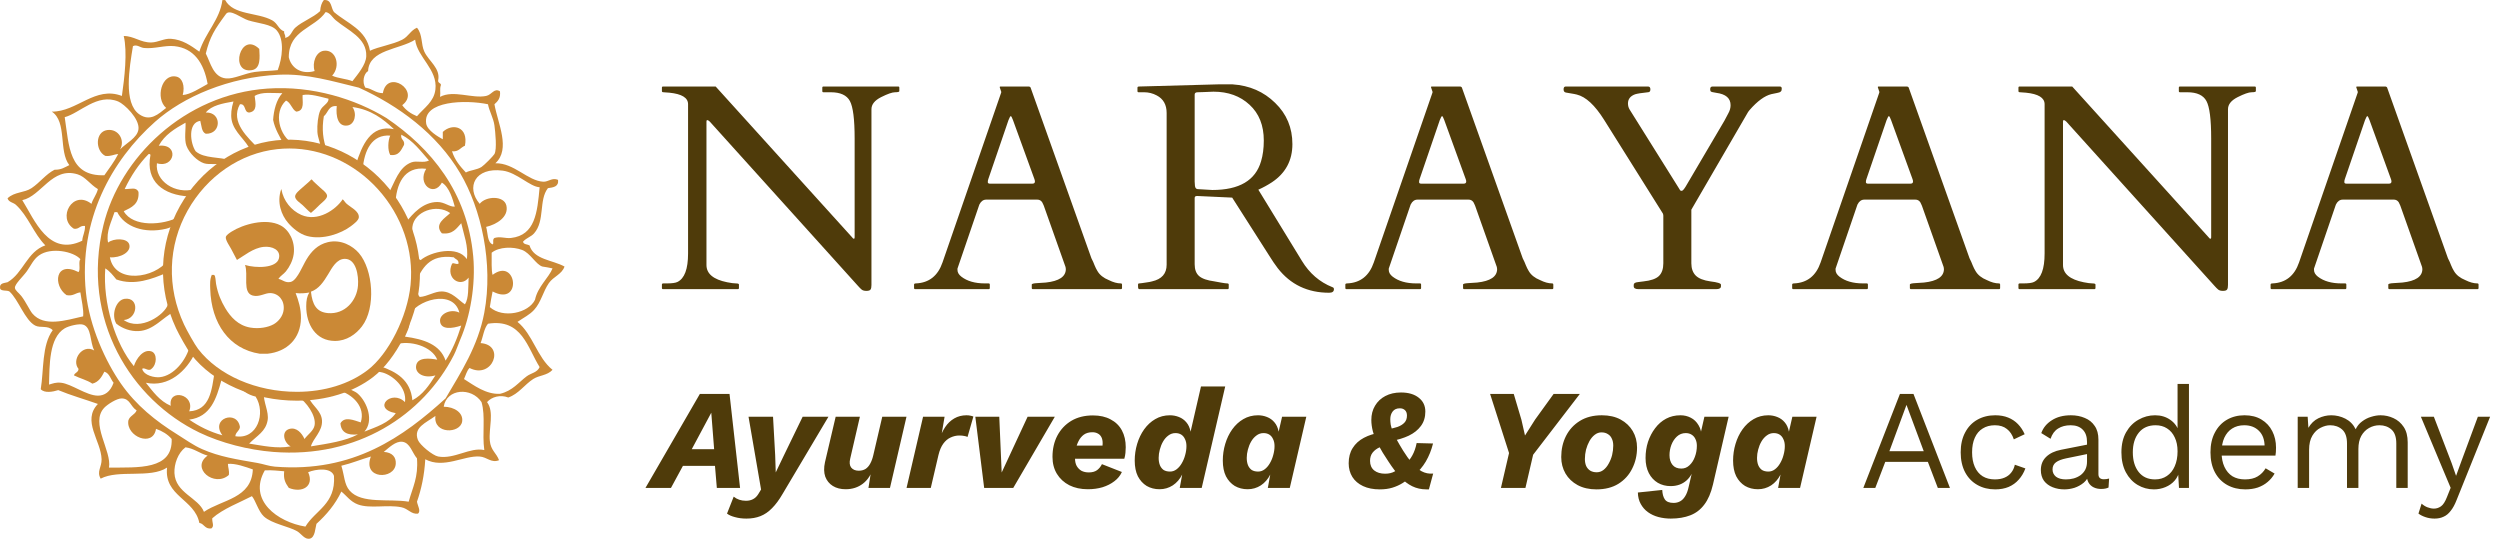
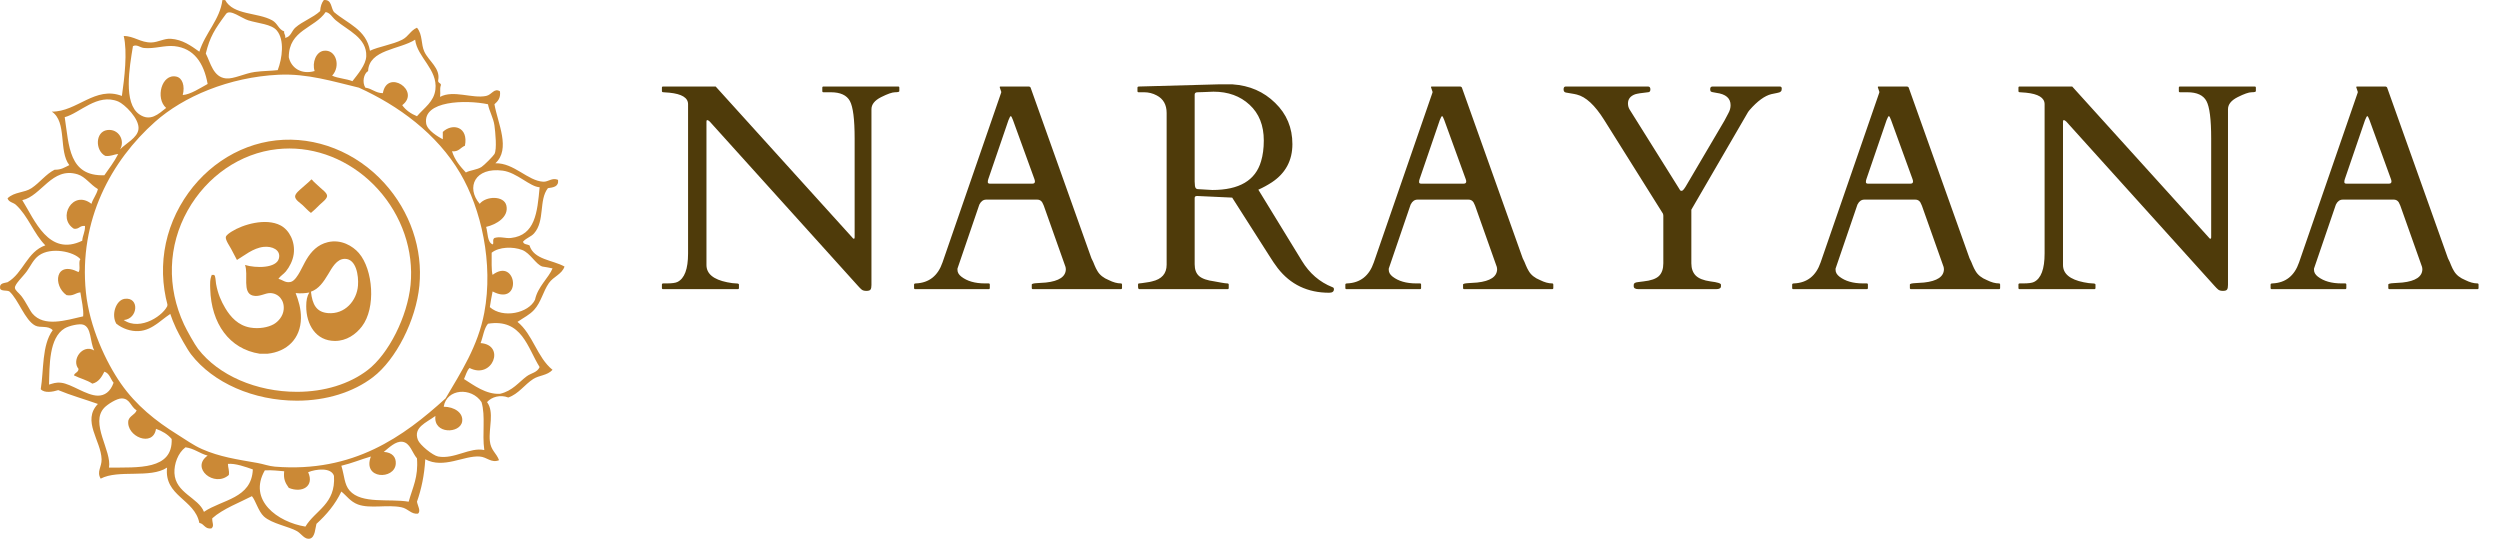
<svg xmlns="http://www.w3.org/2000/svg" width="415" height="90" viewBox="0 0 415 90" fill="none">
-   <path fill-rule="evenodd" clip-rule="evenodd" d="M43.042 8.121C43.119 9.491 43.304 11.396 41.818 11.641C38.014 12.268 39.903 5.054 43.042 8.121Z" fill="#CB8936" />
  <path fill-rule="evenodd" clip-rule="evenodd" d="M43.83 24.387C43.964 24.357 44.1 24.329 44.235 24.302C44.1 24.318 43.965 24.346 43.83 24.387Z" fill="#CB8936" />
  <path fill-rule="evenodd" clip-rule="evenodd" d="M35.61 28.481C35.587 28.481 35.563 28.48 35.541 28.48C34.381 28.584 33.993 29.87 33.279 30.718C34.002 29.912 34.781 29.164 35.61 28.481Z" fill="#CB8936" />
  <path fill-rule="evenodd" clip-rule="evenodd" d="M38.562 26.444C38.605 26.421 38.646 26.397 38.689 26.373C38.645 26.395 38.603 26.419 38.562 26.444Z" fill="#CB8936" />
-   <path fill-rule="evenodd" clip-rule="evenodd" d="M77.179 50.523C76.026 49.75 75.033 48.416 73.352 48.38C72.159 48.354 70.954 49.212 69.678 49.299C69.165 48.79 69.329 47.606 68.913 47.002C70.069 44.588 71.198 42.144 75.341 42.717C75.596 43.074 76.198 43.086 76.108 43.787C75.548 43.925 75.292 43.518 75.036 43.787C73.908 46.197 76.471 47.835 77.791 46.084C77.708 47.684 77.84 49.501 77.179 50.523ZM73.965 59.862C73.065 57.189 70.375 56.306 67.229 55.881C67.655 54.812 68.261 54.058 67.841 52.513C68.957 49.85 75.229 47.86 76.26 51.901C74.846 51.189 72.98 52.093 73.046 53.278C73.132 54.824 75.117 54.538 76.566 54.043C75.907 56.191 75.071 58.162 73.965 59.862ZM72.28 62.31C71.252 63.935 70.195 65.532 68.454 66.444C68.149 63.074 65.828 61.721 63.095 60.78C64.189 60.088 64.855 58.966 65.283 57.609C64.214 59.331 62.977 60.811 61.663 61.864C62.228 61.691 62.835 61.641 63.555 61.851C65.191 62.329 67.567 64.305 67.229 66.75C64.994 64.535 61.661 67.851 65.697 68.587C64.565 70.209 62.466 70.866 60.493 71.649C62.08 69.885 60.998 66.811 59.421 65.372C58.871 64.869 58.024 64.706 57.521 64.248C57.063 64.433 56.598 64.605 56.124 64.755C58.561 65.433 60.72 67.566 59.881 70.118C58.752 69.77 57.205 69.052 56.513 70.27C56.611 71.754 57.642 72.304 59.421 72.108C57.282 73.234 54.425 73.643 51.614 74.097C51.945 72.8 53.555 71.606 53.452 69.811C53.359 68.213 51.915 67.428 51.308 66.137C51.42 65.959 51.549 65.802 51.684 65.656C50.933 65.73 50.174 65.771 49.414 65.775C50.837 66.687 52.498 68.963 52.227 70.576C52.07 71.51 51.097 72.114 50.543 72.873C50.108 71.888 49.227 70.906 48.094 71.189C46.624 71.556 47.096 73.48 48.247 74.097C45.99 74.536 43.565 73.976 41.358 73.638C42.748 72.249 44.076 71.64 44.419 69.811C44.694 68.35 43.669 66.723 43.791 65.164C40.805 64.494 37.984 63.287 35.644 61.585C35.155 64.739 34.885 68.114 31.407 68.28C32.506 65.438 27.887 64.39 28.346 67.362C26.487 66.568 25.397 65.005 24.213 63.535C28.002 64.353 30.982 61.562 32.415 58.512C32.373 58.459 32.328 58.41 32.287 58.357C32.106 58.122 31.845 57.713 31.563 57.245C30.981 59.774 28.846 62.389 26.509 62.616C25.701 62.696 23.919 62.374 23.601 61.239C23.94 60.888 24.645 61.738 25.131 61.239C26.088 60.501 26.108 58.642 25.131 58.331C23.77 57.895 22.602 59.557 22.223 60.78C19.133 57.086 17.044 50.279 17.477 44.553C18.235 45.02 18.764 45.717 19.314 46.39C22.327 47.472 25.291 46.28 27.581 45.319C27.667 45.363 27.735 45.411 27.796 45.461C27.777 44.706 27.799 43.957 27.86 43.218C25.686 46.195 19.089 47.225 18.243 42.717C19.968 42.838 21.83 41.844 21.457 40.574C21.139 39.484 18.87 39.525 17.937 40.267C17.569 38.469 18.551 36.697 19.009 35.216H19.468C20.668 37.655 23.976 38.831 27.581 37.971C28.086 37.85 28.672 37.557 29.195 37.388C30.133 34.95 31.505 32.722 33.202 30.806C32.961 31.072 32.683 31.285 32.326 31.388C29.099 32.324 25.689 30.043 26.05 27.102C28.985 28.019 29.833 23.829 26.356 24.193C27.308 22.39 29.025 21.351 30.796 20.366C30.861 21.309 30.555 23.142 30.948 24.193C31.422 25.457 32.762 26.743 33.857 27.102C34.784 27.406 36.158 27.021 36.923 27.477C37.352 27.177 37.791 26.892 38.242 26.626C36.501 25.998 33.901 26.362 32.48 25.112C31.585 23.823 31.128 20.366 33.245 20.06C33.468 20.858 33.442 21.904 34.163 22.204C36.816 22.282 36.825 18.557 34.163 18.682C35.119 17.495 36.936 17.169 38.756 16.846C38.397 17.947 38.294 19.084 38.449 19.907C38.852 22.039 40.92 23.288 41.599 25.042C42.02 24.891 42.446 24.755 42.877 24.633C41.233 22.907 38.147 20.274 39.828 17.305C40.902 17.2 40.428 18.643 41.358 18.682C42.76 18.464 42.422 17.173 42.276 15.927C43.438 15.18 45.304 15.486 46.869 15.467C45.871 16.553 45.438 18.346 45.338 19.907C45.663 21.507 46.441 22.655 47.083 23.939C48.501 23.87 49.891 23.964 51.242 24.19C51.008 23.97 50.735 23.796 50.39 23.734C49.825 23.633 49.201 23.923 48.706 23.887C46.355 22.597 45.337 18.627 47.481 16.692C48.293 17.054 48.417 18.104 49.165 18.53C50.697 18.419 50.139 16.669 50.237 15.774C51.538 15.515 53.26 16.102 54.523 16.386C54.606 17.176 53.539 17.469 53.145 18.376C52.794 19.185 52.622 20.734 52.686 21.898C52.739 22.872 53.223 23.822 53.286 24.644C53.61 24.735 53.932 24.832 54.251 24.938C53.613 23.195 53.398 21.488 53.757 19.295C54.472 18.733 54.496 17.483 55.901 17.611C55.725 19.262 56.079 21.118 57.738 20.825C58.863 20.627 59.315 18.915 58.503 17.765C61.598 18.19 63.583 19.727 65.392 21.439C61.52 20.623 60.077 24.159 59.08 27.303C59.466 27.558 59.845 27.822 60.214 28.101C60.447 24.983 61.737 22.276 64.78 22.509C64.398 23.32 64.317 24.936 64.78 25.724C66.285 25.903 66.585 24.878 67.075 24.041C67.217 23.184 66.448 23.24 66.617 22.357C68.585 23.346 69.819 25.073 71.208 26.642C70.328 27.111 69.173 26.621 68.3 26.949C66.165 27.752 65.567 30.221 64.474 32.154C64.4 32.133 64.333 32.103 64.264 32.077C64.748 32.691 65.201 33.331 65.62 33.994C65.754 30.627 67.01 27.556 70.749 28.02C69.196 30.543 72.008 32.802 73.352 30.317C74.586 31.024 75.188 33.174 75.495 34.297C74.613 34.376 73.797 33.52 72.587 33.532C70.179 33.554 68.551 35.466 67.382 36.9C67.299 36.902 67.231 36.887 67.156 36.88C67.734 38.191 68.183 39.562 68.492 40.972C68.978 39.933 68.313 38.887 68.454 37.665C68.745 35.11 72.463 33.756 74.729 35.368C73.943 36.163 71.99 37.187 73.352 38.736C75.2 38.952 75.778 37.896 76.566 37.052C76.963 38.858 77.824 40.988 77.485 43.022C76.009 40.696 71.478 41.775 69.831 43.175C69.259 42.943 69.039 42.359 68.677 41.919C68.98 43.688 69.065 45.513 68.884 47.355C68.565 50.621 67.29 54.235 65.514 57.221C68.073 56.364 71.73 57.528 72.587 59.709C71.427 59.486 69.232 59.202 69.065 60.78C68.932 62.038 70.441 62.864 72.28 62.31ZM39.063 72.414C39.122 71.709 39.749 71.57 39.828 70.883C39.392 67.957 34.835 69.453 36.919 72.261C34.8 71.676 33.014 70.757 31.407 69.659C34.94 69.211 35.916 66.206 36.766 63.077C37.544 63.523 38.687 63.603 39.521 63.995C40.23 64.868 41.144 65.535 42.43 65.831C44.181 68.569 42.731 73.027 39.063 72.414ZM20.693 31.388C21.744 29.175 23.047 27.212 24.672 25.571C24.85 25.546 24.945 25.605 24.978 25.724C24.109 30.165 27.146 32.389 31.407 32.613C30.712 33.6 30.222 34.795 29.723 35.981C27.124 37.41 22.06 37.766 20.54 35.062C21.81 34.446 23.148 33.894 22.989 31.848C22.593 31 21.729 31.409 20.693 31.388ZM78.556 42.564C77.577 31.845 71.53 24.602 64.167 19.601C59.041 16.472 51.902 14.189 44.419 14.702C30.532 15.656 19.878 26.247 17.172 37.359C13.332 53.124 21.868 66.392 33.092 71.801C36.729 73.555 41.27 74.692 45.338 75.017C59.347 76.133 70.259 68.872 75.341 58.943C75.749 58.148 76.029 57.225 76.413 56.341C78.038 52.601 78.989 47.286 78.556 42.564Z" fill="#CB8936" />
  <path fill-rule="evenodd" clip-rule="evenodd" d="M28.242 40.606C28.295 40.355 28.349 40.102 28.411 39.853C28.315 40.091 28.255 40.343 28.242 40.606Z" fill="#CB8936" />
-   <path fill-rule="evenodd" clip-rule="evenodd" d="M44.613 65.334C44.694 65.537 44.746 65.756 44.876 65.831C45.583 66.246 46.264 65.944 46.986 65.669C46.19 65.596 45.397 65.482 44.613 65.334Z" fill="#CB8936" />
  <path fill-rule="evenodd" clip-rule="evenodd" d="M27.894 47.026C27.82 47.275 27.748 47.526 27.732 47.768C27.668 48.731 28.148 49.659 27.885 50.523C27.358 52.254 23.323 55.044 20.537 53.126C22.951 52.933 23.174 49.258 20.691 49.605C19.241 49.807 18.424 52.262 19.312 53.738C20.328 54.541 21.669 55.025 22.987 54.962C25.523 54.843 27.066 52.638 28.915 51.746C28.383 50.163 28.052 48.583 27.894 47.026Z" fill="#CB8936" />
  <path d="M48.037 24.649C47.359 24.649 46.673 24.687 45.995 24.761C39.906 25.427 34.358 29.229 31.154 34.933C27.871 40.777 27.655 47.686 30.562 53.888C30.996 54.82 32.324 57.202 32.87 57.908C36.257 62.31 42.551 65.043 49.294 65.043C53.818 65.043 57.984 63.764 61.023 61.44C64.505 58.78 67.636 52.562 68.153 47.283C68.709 41.602 66.728 35.807 62.717 31.384C58.836 27.104 53.485 24.649 48.037 24.649ZM49.294 66.513C42.106 66.513 35.365 63.56 31.705 58.806C31.087 58.004 29.711 55.542 29.231 54.511C26.12 47.875 26.354 40.476 29.872 34.213C33.308 28.095 39.276 24.016 45.836 23.3C52.429 22.582 59.129 25.239 63.806 30.396C68.094 35.126 70.213 41.333 69.616 47.427C69.055 53.156 65.745 59.682 61.916 62.609C58.622 65.127 54.139 66.513 49.294 66.513Z" fill="#CB8936" />
  <path fill-rule="evenodd" clip-rule="evenodd" d="M55.441 78.996C54.98 77.552 52.457 77.851 51.154 78.385C52.218 80.725 50.151 81.902 47.939 80.987C47.283 80.068 47.046 79.443 47.175 78.231C46.119 78.163 45.418 78.017 43.96 78.078C41.118 83.044 46.082 86.663 50.696 87.416C52.345 84.676 55.75 83.694 55.441 78.996ZM30.795 74.251C29.547 75.167 28.885 77.024 28.958 78.537C29.116 81.856 32.932 82.598 33.856 84.967C36.857 82.917 41.77 82.776 41.97 77.925C40.77 77.503 39.079 76.889 37.836 77.006C37.848 77.658 38.093 78.077 37.989 78.844C35.588 80.982 31.57 77.692 34.469 75.629C33.133 75.28 32.272 74.457 30.795 74.251ZM69.218 76.087C68.416 75.182 68.093 73.477 66.769 73.332C65.668 73.212 64.573 74.31 63.706 75.017C65.126 75.099 65.777 75.894 65.697 77.006C65.504 79.669 60.115 79.602 61.564 75.782C59.896 76.257 58.403 76.908 56.664 77.312C57.187 78.979 57.129 80.398 58.043 81.445C60.021 83.713 64.657 82.737 67.84 83.283C68.527 80.815 69.459 79.242 69.218 76.087ZM20.233 66.137C19.39 66.114 17.848 67.125 17.324 67.669C14.869 70.213 18.603 74.879 18.089 77.618C22.948 77.585 28.691 78.044 28.498 72.873C27.844 72.099 26.954 71.56 25.897 71.189C25.419 74.327 20.913 72.466 21.304 69.811C21.525 69.011 22.394 68.861 22.681 68.128C21.652 67.475 21.588 66.175 20.233 66.137ZM79.933 66.75C78.28 64.233 74.126 64.492 73.657 67.515C75.419 67.523 76.936 68.528 76.718 69.965C76.409 72.009 71.907 72.121 72.279 69.046C70.746 70.182 68.568 70.934 69.371 73.027C69.693 73.865 71.837 75.618 72.738 75.782C75.429 76.269 78.004 74.193 80.393 74.71C80.009 71.947 80.626 69.096 79.933 66.75ZM13.803 53.892C13.133 53.686 11.445 54.086 10.742 54.503C8.122 56.058 8.229 60.663 8.139 63.842C8.789 63.66 9.243 63.442 10.129 63.535C11.859 63.715 14.345 65.672 16.252 65.678C17.337 65.682 18.314 65.073 18.855 63.535C18.343 62.925 18.187 61.957 17.324 61.699C16.875 62.576 16.392 63.419 15.334 63.688C14.456 63.087 13.249 62.813 12.272 62.31C12.417 61.843 13.017 61.83 13.037 61.239C11.797 59.735 13.724 57.033 15.64 58.177C14.908 56.752 15.213 54.324 13.803 53.892ZM81.005 53.738C80.329 54.542 80.197 55.89 79.78 56.953C83.96 57.251 81.77 63.039 77.944 61.086C77.484 61.545 77.317 62.297 77.024 62.923C78.69 63.969 80.672 65.494 82.996 65.372C85.062 64.905 86.113 63.447 87.434 62.464C88.175 61.913 89.178 61.858 89.578 60.933C87.558 57.726 86.653 52.835 81.005 53.738ZM6.455 42.41C5.538 43.074 5.109 44.11 4.465 45.013C3.827 45.907 2.454 47.142 2.476 47.768C2.49 48.205 3.121 48.599 3.546 49.145C4.287 50.096 4.941 51.535 5.383 52.054C7.325 54.332 10.916 53.174 13.803 52.513C13.922 51.402 13.524 49.82 13.344 48.534C12.507 48.616 12.172 49.198 11.047 48.993C8.769 47.427 9.112 43.178 13.037 45.166C13.421 44.733 12.96 43.455 13.344 43.022C12.271 41.767 8.47 40.951 6.455 42.41ZM90.037 44.247C88.958 43.917 88.044 42.014 86.669 41.491C85.161 40.918 82.853 40.953 81.616 41.951C81.629 43.279 81.551 44.937 81.77 45.625C85.826 42.585 86.736 50.992 81.77 48.38C81.584 49.214 81.46 50.11 81.311 50.983C83.505 52.921 87.768 51.967 88.812 49.758C89.256 47.593 91.129 46.063 91.721 44.553C90.907 44.382 90.717 44.352 90.037 44.247ZM12.885 28.939C8.638 27.623 6.868 32.554 3.699 33.225C5.745 36.504 8.081 42.648 13.65 39.961C13.712 39.053 14.146 38.518 14.11 37.511C13.223 37.391 13.158 38.092 12.272 37.971C9.424 36.208 12.074 31.394 15.18 33.838C15.454 32.938 16.026 32.336 16.252 31.388C14.973 30.639 14.182 29.341 12.885 28.939ZM83.454 28.327C78.821 27.712 77.316 31.109 79.628 33.838C80.634 32.535 83.691 32.415 84.065 34.143C84.474 36.023 82.417 37.265 80.699 37.666C81 38.69 80.858 40.159 81.77 40.574C82.065 40.392 81.649 39.816 82.077 39.502C83.069 39.202 83.873 39.611 84.833 39.502C88.825 39.046 89.193 35.307 89.578 31.083C87.975 31.011 85.81 28.64 83.454 28.327ZM70.748 20.52C70.932 21.653 72.749 22.711 73.505 23.122V21.898C75.143 20.358 77.8 21.052 77.178 24.193C76.437 24.473 76.181 25.237 75.035 25.112C75.496 26.59 76.399 27.626 77.332 28.633C78.024 28.248 79.18 28.2 79.933 27.715C80.38 27.426 81.897 25.889 82.077 25.572C82.521 24.782 82.221 21.906 82.077 20.826C81.908 19.575 81.198 18.406 81.005 17.306C77.306 16.531 70.131 16.699 70.748 20.52ZM22.988 21.439C23.186 19.712 20.642 17.265 19.618 16.846C16.153 15.422 13.233 18.802 10.742 19.449C11.463 24.195 11.416 29.292 17.324 29.092C18.116 27.946 18.971 26.862 19.618 25.572C18.857 25.625 18.408 25.992 17.476 25.877C15.793 25.016 15.779 21.887 17.783 21.591C19.676 21.313 20.823 23.32 19.926 24.806C20.911 23.767 22.82 22.897 22.988 21.439ZM46.255 12.406C38.004 12.805 30.451 16.029 25.744 20.214C18.532 26.624 13.028 36.483 14.262 48.534C14.849 54.263 17.579 60.103 20.078 63.688C22.589 67.288 25.872 69.907 29.417 72.108C30.815 72.975 32.077 73.908 33.55 74.557C36.445 75.832 39.282 76.251 42.735 76.852C43.733 77.026 44.638 77.385 45.644 77.465C58.674 78.505 66.991 72.467 73.964 66.137C76.505 61.799 79.346 57.492 80.393 51.901C81.932 43.68 79.857 34.641 76.412 28.785C72.516 22.159 66.109 17.523 59.574 14.55C55.289 13.531 51.015 12.177 46.255 12.406ZM28.958 7.661C27.333 7.489 25.611 8.143 23.906 7.967C23.25 7.899 22.706 7.316 22.069 7.661C21.492 11.186 20.437 17.133 23.141 18.989C24.948 20.23 26.289 18.945 27.581 17.918C25.757 16.334 26.808 12.19 29.264 12.713C30.286 12.93 30.727 14.265 30.335 15.774C31.638 15.684 33.238 14.607 34.469 13.938C33.838 10.434 32.183 8.004 28.958 7.661ZM72.279 14.856C72.675 11.511 69.272 9.526 68.912 6.59C66.323 8.239 61.257 8.218 61.105 11.794C60.356 12.238 60.095 13.673 60.645 14.55C61.771 14.7 62.301 15.444 63.554 15.467C64.269 11.361 69.897 15.088 66.769 17.458C67.358 18.296 68.21 18.875 69.218 19.295C70.418 17.881 72.035 16.913 72.279 14.856ZM47.939 9.498C48.319 11.235 49.972 12.432 52.226 11.794C51.782 10.407 52.446 8.596 53.756 8.426C55.788 8.165 56.606 10.978 55.134 12.559C56.102 13.022 57.492 13.06 58.502 13.478C59.357 12.368 60.738 10.773 60.798 9.345C60.928 6.275 57.72 5.045 55.747 3.374C55.093 2.823 54.845 2.151 54.063 1.998C52.23 4.705 47.939 4.956 47.939 9.498ZM45.95 5.059C45.057 3.992 42.867 3.893 41.204 3.374C40.126 3.039 38.165 1.445 37.529 2.303C35.619 4.89 34.841 6.109 34.163 8.885C34.964 10.448 35.397 12.817 37.529 13.019C38.8 13.138 40.619 12.177 42.276 11.948C43.722 11.747 44.959 11.785 46.103 11.641C46.86 9.657 47.26 6.623 45.95 5.059ZM36.918 0.008H37.377C38.73 2.539 42.735 2.022 45.184 3.374C46.11 3.886 46.211 4.871 47.175 5.212C47.099 5.695 47.45 5.752 47.327 6.283C48.283 6.144 48.397 5.15 49.012 4.599C50.214 3.522 51.923 2.968 53.145 1.844C53.194 1.076 53.394 0.46 53.756 0.008C55.105 -0.116 54.905 1.308 55.441 1.998C57.666 3.905 60.812 4.892 61.412 8.426C62.849 7.731 65.173 7.407 66.769 6.59C67.828 6.045 68.14 5.061 69.218 4.599C70.189 5.767 69.851 7.298 70.443 8.579C71.169 10.153 73.144 11.325 72.738 13.325C72.666 13.805 73.151 13.729 73.198 14.09C72.936 14.876 73.177 15.212 73.046 16.081C75.266 14.889 78.408 16.406 80.699 15.927C81.665 15.726 82.019 14.549 82.996 15.162C83.127 16.315 82.618 16.825 82.077 17.306C82.623 20.451 84.82 24.753 82.23 27.102C85.343 27.025 87.599 30.034 90.19 30.164C91.019 30.206 91.653 29.428 92.639 29.858C92.771 31.009 91.848 31.107 90.955 31.235C89.407 33.212 90.498 36.648 88.659 38.736C88.144 39.321 87.459 39.431 86.822 40.114C86.9 40.597 87.521 40.538 87.894 40.727C88.611 43.122 91.708 43.138 93.71 44.247C93.27 45.548 91.873 45.892 91.108 47.002C90.138 48.413 89.82 50.175 88.659 51.442C87.902 52.268 86.956 52.71 85.903 53.432C88.446 55.482 89.168 59.353 91.721 61.392C90.817 62.363 89.539 62.258 88.506 62.923C87.09 63.833 86.074 65.406 84.373 65.985C83.06 65.475 81.606 65.876 80.852 66.75C82.091 68.419 81.102 71.066 81.311 73.18C81.47 74.778 82.395 75.172 82.842 76.394C81.529 76.913 80.868 75.871 79.628 75.782C76.996 75.592 73.654 77.867 70.596 76.241C70.444 78.895 69.945 81.203 69.218 83.283C69.323 83.951 69.921 84.849 69.371 85.272C68.23 85.391 67.794 84.443 66.616 84.201C64.311 83.729 61.419 84.483 59.42 83.742C58.15 83.271 57.524 82.275 56.664 81.598C55.645 83.742 54.189 85.45 52.532 86.956C52.328 87.65 52.323 89.173 51.461 89.406C50.595 89.639 50.014 88.583 49.318 88.181C47.935 87.384 45.112 86.935 43.806 85.732C42.884 84.882 42.415 83.043 41.817 82.364C39.975 83.334 36.977 84.461 35.234 86.037C35.184 86.772 35.627 87.321 35.081 87.721C33.972 87.861 33.922 86.942 33.091 86.803C32.305 82.838 27.219 82.376 27.733 77.618C24.958 79.469 19.658 77.891 16.712 79.455C16.007 78.278 16.899 77.54 16.864 76.241C16.782 73.15 13.554 69.868 16.252 67.056C14.067 66.281 11.761 65.629 9.67 64.76C8.782 65.043 7.39 65.307 6.762 64.607C7.288 61.482 6.923 57.287 8.752 54.809C7.929 53.96 6.699 54.491 5.842 54.043C4.122 53.146 3.048 49.705 1.557 48.38C1.135 48.139 0.237 48.374 0.026 47.921C-0.157 46.974 0.653 47.017 1.25 46.85C3.871 45.337 4.461 41.793 7.526 40.727C5.59 38.779 4.659 35.83 2.628 33.99C2.193 33.596 1.455 33.59 1.25 32.919C2.406 31.815 4.032 32.035 5.231 31.235C6.627 30.304 7.605 28.912 9.058 28.175C10.165 28.209 10.78 27.753 11.507 27.409C9.687 25.089 11.177 20.237 8.599 18.53C12.786 18.571 15.804 14.217 20.233 15.927C20.665 12.965 21.172 8.596 20.539 5.977C22.235 5.97 23.335 7.09 25.13 7.049C26.23 7.024 27.266 6.363 28.345 6.436C30.296 6.569 31.678 7.569 33.091 8.579C34.069 5.451 36.524 3.241 36.918 0.008Z" fill="#CB8936" />
-   <path fill-rule="evenodd" clip-rule="evenodd" d="M46.677 31.419C46.715 31.41 46.721 31.437 46.723 31.465C47.046 33.355 48.374 34.945 50.004 35.669C52.741 36.887 55.733 34.83 56.887 33.082C57.127 33.288 57.262 33.561 57.487 33.775C58.133 34.388 59.641 35.023 59.566 36.084C59.53 36.586 58.724 37.188 58.226 37.563C56.641 38.754 53.605 39.878 50.973 39.179C49.774 38.862 48.623 37.925 47.833 37.009C46.684 35.676 45.927 33.569 46.677 31.419Z" fill="#CB8936" />
  <path fill-rule="evenodd" clip-rule="evenodd" d="M51.666 29.802H51.758C52.149 30.284 52.591 30.59 53.098 31.096C53.434 31.431 54.307 32.01 54.298 32.528C54.291 33.031 53.422 33.64 53.052 34.006C52.532 34.519 52.121 34.944 51.619 35.345C51.111 34.971 50.762 34.545 50.234 34.052C49.861 33.704 48.991 33.185 48.986 32.62C48.983 32.117 49.775 31.515 50.188 31.142C50.783 30.603 51.296 30.207 51.666 29.802Z" fill="#CB8936" />
  <path fill-rule="evenodd" clip-rule="evenodd" d="M54.437 51.975C57.256 52.218 59.236 49.911 59.426 47.403C59.552 45.752 59.136 42.979 57.255 42.968C55.882 42.959 55.104 44.478 54.483 45.509C53.697 46.81 52.929 47.958 51.619 48.419C51.847 50.544 52.516 51.81 54.437 51.975ZM44.413 58.72H43.119C38.072 57.944 35.062 53.711 34.896 47.956C34.874 47.2 34.817 46.348 35.173 45.601C35.319 45.712 35.423 45.582 35.543 45.647C35.797 45.785 35.78 46.65 35.867 47.126C36.171 48.794 36.71 49.997 37.391 51.144C38.255 52.6 39.535 54.037 41.548 54.378C43.015 54.627 44.512 54.343 45.429 53.825C46.185 53.396 46.99 52.502 47.092 51.375C47.235 49.8 46.209 48.691 44.874 48.65C43.995 48.623 43.061 49.349 41.965 49.065C40.169 48.601 41.274 45.569 40.671 43.984C42.445 44.53 45.908 44.564 46.307 42.875C46.636 41.483 45.179 40.832 43.766 40.981C42.003 41.167 40.481 42.487 39.332 43.153C39.017 42.542 38.724 41.996 38.361 41.304C38.152 40.905 37.416 39.874 37.483 39.365C37.525 39.044 38.109 38.66 38.453 38.441C40.291 37.274 44.117 36.121 46.584 37.424C48.014 38.179 49.042 40.122 48.755 42.183C48.603 43.275 48.053 44.32 47.461 45.047C47.081 45.514 46.531 45.805 46.214 46.294C46.909 46.425 47.336 47.002 48.247 46.802C48.886 46.661 49.45 45.713 49.771 45.139C50.201 44.374 50.522 43.653 50.88 43.06C51.663 41.762 52.716 40.602 54.437 40.196C56.614 39.683 58.552 40.828 59.565 41.998C61.946 44.754 62.435 51.119 60.073 54.193C59.067 55.502 57.535 56.6 55.592 56.596C52.454 56.588 50.827 53.907 50.833 50.821C50.836 49.853 50.971 49.166 51.342 48.557C50.663 48.689 49.847 48.736 49.078 48.65C49.552 49.899 49.976 51.227 49.957 52.808C49.913 56.241 47.617 58.382 44.413 58.72Z" fill="#CB8936" />
  <path d="M110.068 48C109.94 48 109.877 47.936 109.877 47.809V47.237C109.877 47.109 109.956 47.046 110.115 47.046H110.664C111.539 47.046 112.135 46.966 112.453 46.807C113.63 46.234 114.219 44.66 114.219 42.083V17.295C114.219 16.229 113.185 15.593 111.117 15.386C110.656 15.339 110.33 15.315 110.139 15.315C109.964 15.315 109.877 15.251 109.877 15.124V14.551C109.877 14.424 109.94 14.361 110.068 14.361H118.8L141.441 39.387C141.52 39.467 141.576 39.531 141.608 39.578C141.639 39.61 141.687 39.626 141.751 39.626C141.83 39.626 141.87 39.554 141.87 39.411V22.973C141.87 19.808 141.608 17.74 141.083 16.77C140.558 15.8 139.5 15.315 137.91 15.315H136.693C136.566 15.315 136.502 15.251 136.502 15.124V14.551C136.502 14.424 136.566 14.361 136.693 14.361H149.099C149.226 14.361 149.29 14.424 149.29 14.551V15.124C149.29 15.251 149.051 15.315 148.574 15.315C148.113 15.315 147.341 15.585 146.26 16.126C145.194 16.667 144.661 17.335 144.661 18.13V47.308C144.661 47.658 144.614 47.905 144.518 48.048C144.423 48.207 144.192 48.286 143.826 48.286C143.476 48.286 143.214 48.215 143.039 48.072C142.864 47.928 142.657 47.722 142.419 47.451L117.821 20.182C117.662 20.023 117.519 19.943 117.392 19.943C117.312 19.943 117.273 20.023 117.273 20.182V43.992C117.273 45.439 118.418 46.394 120.708 46.855C121.344 46.982 121.83 47.046 122.164 47.046C122.498 47.046 122.665 47.109 122.665 47.237V47.809C122.665 47.936 122.601 48 122.474 48H110.068ZM164.307 47.809C164.307 47.936 164.243 48 164.116 48H151.925C151.797 48 151.734 47.936 151.734 47.809V47.237C151.734 47.109 151.837 47.046 152.044 47.046C154.223 46.95 155.694 45.789 156.458 43.562L166.192 15.386C166.208 15.355 166.215 15.315 166.215 15.267L165.953 14.48C165.953 14.4 165.985 14.361 166.048 14.361H170.82C170.852 14.376 170.892 14.392 170.939 14.408C171.003 14.424 171.051 14.472 171.082 14.551L181.174 42.871C181.397 43.3 181.572 43.69 181.699 44.04C181.842 44.389 182.001 44.708 182.176 44.994C182.558 45.646 183.186 46.147 184.061 46.497C184.793 46.863 185.461 47.046 186.065 47.046C186.192 47.046 186.256 47.117 186.256 47.26V47.809C186.256 47.936 186.192 48 186.065 48H171.464C171.337 48 171.273 47.936 171.273 47.809V47.237C171.273 47.109 171.568 47.03 172.156 46.998C172.745 46.966 173.23 46.934 173.611 46.903C175.822 46.664 176.928 45.916 176.928 44.66C176.928 44.565 176.912 44.453 176.88 44.326L173.277 34.163C173.261 34.131 173.23 34.059 173.182 33.948C172.991 33.407 172.657 33.137 172.18 33.137H163.71C163.233 33.137 162.859 33.399 162.589 33.924C162.541 34.035 162.518 34.099 162.518 34.115L158.939 44.588V44.803C158.939 45.217 159.154 45.59 159.583 45.924C160.553 46.672 161.857 47.046 163.496 47.046H164.116C164.243 47.046 164.307 47.109 164.307 47.237V47.809ZM171.369 30.488C171.655 30.488 171.798 30.369 171.798 30.131C171.798 30.003 171.766 29.86 171.703 29.701L168.148 19.919C167.989 19.49 167.87 19.275 167.79 19.275C167.711 19.275 167.583 19.498 167.408 19.943L164.068 29.701C164.005 29.86 163.973 30.035 163.973 30.226C163.973 30.401 164.092 30.488 164.331 30.488H171.369ZM189.106 48C188.978 48 188.915 47.841 188.915 47.523V47.237C188.915 47.109 188.978 47.046 189.106 47.046C189.201 47.046 189.352 47.03 189.559 46.998C189.766 46.966 189.98 46.934 190.203 46.903C190.426 46.871 190.632 46.839 190.823 46.807C191.014 46.759 191.149 46.728 191.229 46.712C192.851 46.346 193.662 45.423 193.662 43.944V18.75C193.662 17.383 193.114 16.412 192.016 15.84C191.364 15.49 190.664 15.315 189.917 15.315H189.01C188.883 15.315 188.819 15.251 188.819 15.124V14.551C188.819 14.424 188.915 14.361 189.106 14.361L202.204 14.003H204.613C207.428 14.194 209.782 15.219 211.675 17.08C213.584 18.925 214.538 21.208 214.538 23.927C214.538 26.631 213.409 28.739 211.15 30.25C210.45 30.711 209.695 31.125 208.884 31.49L216.113 43.3C217.369 45.368 219.055 46.823 221.17 47.666C221.345 47.714 221.433 47.825 221.433 48C221.433 48.398 221.17 48.596 220.646 48.596C217.067 48.596 214.22 47.237 212.104 44.517C211.643 43.912 211.182 43.236 210.721 42.489L204.542 32.803L198.863 32.54H198.673C198.434 32.54 198.315 32.651 198.315 32.874V43.873C198.315 44.747 198.561 45.4 199.054 45.829C199.547 46.258 200.398 46.553 201.607 46.712C201.925 46.759 202.315 46.831 202.776 46.926C203.237 47.006 203.548 47.046 203.707 47.046C203.882 47.046 203.969 47.109 203.969 47.237V47.809C203.969 47.936 203.905 48 203.778 48H189.106ZM200.247 15.267C200.056 15.267 199.85 15.275 199.627 15.291C199.42 15.291 199.15 15.299 198.816 15.315C198.482 15.315 198.315 15.442 198.315 15.697V30.154L198.362 30.87C198.41 31.204 198.561 31.379 198.816 31.395L201.249 31.538C205.719 31.538 208.414 29.948 209.337 26.767C209.639 25.765 209.79 24.619 209.79 23.331C209.79 20.818 209.003 18.838 207.428 17.39C205.87 15.943 203.874 15.219 201.44 15.219C201.217 15.219 201.011 15.227 200.82 15.243C200.629 15.243 200.438 15.251 200.247 15.267ZM235.901 47.809C235.901 47.936 235.838 48 235.71 48H223.519C223.392 48 223.328 47.936 223.328 47.809V47.237C223.328 47.109 223.432 47.046 223.638 47.046C225.817 46.95 227.289 45.789 228.052 43.562L237.786 15.386C237.802 15.355 237.81 15.315 237.81 15.267L237.547 14.48C237.547 14.4 237.579 14.361 237.643 14.361H242.414C242.446 14.376 242.486 14.392 242.534 14.408C242.597 14.424 242.645 14.472 242.677 14.551L252.769 42.871C252.991 43.3 253.166 43.69 253.294 44.04C253.437 44.389 253.596 44.708 253.771 44.994C254.152 45.646 254.781 46.147 255.655 46.497C256.387 46.863 257.055 47.046 257.659 47.046C257.787 47.046 257.85 47.117 257.85 47.26V47.809C257.85 47.936 257.787 48 257.659 48H243.059C242.931 48 242.868 47.936 242.868 47.809V47.237C242.868 47.109 243.162 47.03 243.75 46.998C244.339 46.966 244.824 46.934 245.206 46.903C247.417 46.664 248.522 45.916 248.522 44.66C248.522 44.565 248.506 44.453 248.474 44.326L244.872 34.163C244.856 34.131 244.824 34.059 244.776 33.948C244.585 33.407 244.251 33.137 243.774 33.137H235.305C234.828 33.137 234.454 33.399 234.183 33.924C234.136 34.035 234.112 34.099 234.112 34.115L230.533 44.588V44.803C230.533 45.217 230.748 45.59 231.177 45.924C232.148 46.672 233.452 47.046 235.09 47.046H235.71C235.838 47.046 235.901 47.109 235.901 47.237V47.809ZM242.963 30.488C243.249 30.488 243.393 30.369 243.393 30.131C243.393 30.003 243.361 29.86 243.297 29.701L239.742 19.919C239.583 19.49 239.464 19.275 239.384 19.275C239.305 19.275 239.178 19.498 239.003 19.943L235.663 29.701C235.599 29.86 235.567 30.035 235.567 30.226C235.567 30.401 235.686 30.488 235.925 30.488H242.963ZM272.009 48C271.468 48 271.197 47.841 271.197 47.523V47.284C271.197 47.03 271.428 46.879 271.889 46.831C272.366 46.767 272.677 46.728 272.82 46.712C274.028 46.584 274.879 46.29 275.372 45.829C275.866 45.352 276.112 44.644 276.112 43.706V35.809C276.112 35.697 276.088 35.578 276.04 35.451L266.283 19.895C264.756 17.462 263.245 16.062 261.75 15.697C261.67 15.681 261.527 15.649 261.32 15.601C261.113 15.553 260.652 15.474 259.936 15.363C259.682 15.315 259.555 15.14 259.555 14.838C259.555 14.52 259.674 14.361 259.913 14.361H273.559C273.83 14.361 273.965 14.52 273.965 14.838C273.965 15.156 273.83 15.315 273.559 15.315C272.494 15.426 271.786 15.537 271.436 15.649C270.641 15.935 270.243 16.444 270.243 17.176C270.243 17.558 270.338 17.899 270.529 18.202L278.593 31.085C278.768 31.339 278.872 31.506 278.903 31.586C278.951 31.649 279.039 31.681 279.166 31.681C279.309 31.681 279.524 31.451 279.81 30.989L286.252 20.039C286.442 19.657 286.657 19.251 286.896 18.822C287.15 18.377 287.277 17.923 287.277 17.462C287.277 16.301 286.482 15.617 284.892 15.41C284.319 15.331 284.009 15.243 283.961 15.148C283.914 15.052 283.89 14.933 283.89 14.79C283.89 14.504 284.025 14.361 284.295 14.361H295.437C295.66 14.361 295.771 14.472 295.771 14.694C295.771 14.917 295.731 15.068 295.652 15.148C295.588 15.227 295.493 15.291 295.365 15.339C295.254 15.37 295.127 15.402 294.984 15.434C294.84 15.45 294.53 15.514 294.053 15.625C292.94 15.895 291.731 16.778 290.427 18.273C290.284 18.448 290.204 18.552 290.188 18.583L280.764 34.807V43.706C280.764 44.565 281.003 45.24 281.48 45.733C281.973 46.227 282.792 46.553 283.937 46.712C285.098 46.855 285.679 47.038 285.679 47.26V47.523C285.679 47.841 285.409 48 284.868 48H272.009ZM310.072 47.809C310.072 47.936 310.009 48 309.881 48H297.69C297.563 48 297.499 47.936 297.499 47.809V47.237C297.499 47.109 297.603 47.046 297.809 47.046C299.988 46.95 301.46 45.789 302.223 43.562L311.957 15.386C311.973 15.355 311.981 15.315 311.981 15.267L311.718 14.48C311.718 14.4 311.75 14.361 311.814 14.361H316.585C316.617 14.376 316.657 14.392 316.705 14.408C316.768 14.424 316.816 14.472 316.848 14.551L326.94 42.871C327.162 43.3 327.337 43.69 327.464 44.04C327.608 44.389 327.767 44.708 327.942 44.994C328.323 45.646 328.952 46.147 329.826 46.497C330.558 46.863 331.226 47.046 331.83 47.046C331.958 47.046 332.021 47.117 332.021 47.26V47.809C332.021 47.936 331.958 48 331.83 48H317.23C317.102 48 317.039 47.936 317.039 47.809V47.237C317.039 47.109 317.333 47.03 317.921 46.998C318.51 46.966 318.995 46.934 319.377 46.903C321.588 46.664 322.693 45.916 322.693 44.66C322.693 44.565 322.677 44.453 322.645 44.326L319.043 34.163C319.027 34.131 318.995 34.059 318.947 33.948C318.756 33.407 318.422 33.137 317.945 33.137H309.476C308.999 33.137 308.625 33.399 308.354 33.924C308.307 34.035 308.283 34.099 308.283 34.115L304.704 44.588V44.803C304.704 45.217 304.919 45.59 305.348 45.924C306.319 46.672 307.623 47.046 309.261 47.046H309.881C310.009 47.046 310.072 47.109 310.072 47.237V47.809ZM317.134 30.488C317.42 30.488 317.564 30.369 317.564 30.131C317.564 30.003 317.532 29.86 317.468 29.701L313.913 19.919C313.754 19.49 313.635 19.275 313.555 19.275C313.476 19.275 313.349 19.498 313.174 19.943L309.834 29.701C309.77 29.86 309.738 30.035 309.738 30.226C309.738 30.401 309.857 30.488 310.096 30.488H317.134ZM335.253 48C335.125 48 335.062 47.936 335.062 47.809V47.237C335.062 47.109 335.141 47.046 335.3 47.046H335.849C336.724 47.046 337.32 46.966 337.638 46.807C338.815 46.234 339.404 44.66 339.404 42.083V17.295C339.404 16.229 338.37 15.593 336.302 15.386C335.841 15.339 335.515 15.315 335.324 15.315C335.149 15.315 335.062 15.251 335.062 15.124V14.551C335.062 14.424 335.125 14.361 335.253 14.361H343.985L366.626 39.387C366.705 39.467 366.761 39.531 366.793 39.578C366.824 39.61 366.872 39.626 366.936 39.626C367.015 39.626 367.055 39.554 367.055 39.411V22.973C367.055 19.808 366.793 17.74 366.268 16.77C365.743 15.8 364.685 15.315 363.095 15.315H361.878C361.751 15.315 361.687 15.251 361.687 15.124V14.551C361.687 14.424 361.751 14.361 361.878 14.361H374.284C374.411 14.361 374.475 14.424 374.475 14.551V15.124C374.475 15.251 374.236 15.315 373.759 15.315C373.298 15.315 372.526 15.585 371.445 16.126C370.379 16.667 369.846 17.335 369.846 18.13V47.308C369.846 47.658 369.799 47.905 369.703 48.048C369.608 48.207 369.377 48.286 369.011 48.286C368.661 48.286 368.399 48.215 368.224 48.072C368.049 47.928 367.842 47.722 367.604 47.451L343.006 20.182C342.847 20.023 342.704 19.943 342.577 19.943C342.497 19.943 342.458 20.023 342.458 20.182V43.992C342.458 45.439 343.603 46.394 345.893 46.855C346.529 46.982 347.015 47.046 347.349 47.046C347.683 47.046 347.85 47.109 347.85 47.237V47.809C347.85 47.936 347.786 48 347.659 48H335.253ZM389.492 47.809C389.492 47.936 389.428 48 389.301 48H377.11C376.982 48 376.919 47.936 376.919 47.809V47.237C376.919 47.109 377.022 47.046 377.229 47.046C379.408 46.95 380.879 45.789 381.643 43.562L391.377 15.386C391.393 15.355 391.4 15.315 391.4 15.267L391.138 14.48C391.138 14.4 391.17 14.361 391.233 14.361H396.005C396.037 14.376 396.077 14.392 396.124 14.408C396.188 14.424 396.236 14.472 396.267 14.551L406.359 42.871C406.582 43.3 406.757 43.69 406.884 44.04C407.027 44.389 407.186 44.708 407.361 44.994C407.743 45.646 408.371 46.147 409.246 46.497C409.978 46.863 410.646 47.046 411.25 47.046C411.377 47.046 411.441 47.117 411.441 47.26V47.809C411.441 47.936 411.377 48 411.25 48H396.649C396.522 48 396.458 47.936 396.458 47.809V47.237C396.458 47.109 396.753 47.03 397.341 46.998C397.93 46.966 398.415 46.934 398.796 46.903C401.007 46.664 402.113 45.916 402.113 44.66C402.113 44.565 402.097 44.453 402.065 44.326L398.462 34.163C398.446 34.131 398.415 34.059 398.367 33.948C398.176 33.407 397.842 33.137 397.365 33.137H388.895C388.418 33.137 388.044 33.399 387.774 33.924C387.726 34.035 387.703 34.099 387.703 34.115L384.124 44.588V44.803C384.124 45.217 384.339 45.59 384.768 45.924C385.738 46.672 387.042 47.046 388.681 47.046H389.301C389.428 47.046 389.492 47.109 389.492 47.237V47.809ZM396.554 30.488C396.84 30.488 396.983 30.369 396.983 30.131C396.983 30.003 396.951 29.86 396.888 29.701L393.333 19.919C393.174 19.49 393.055 19.275 392.975 19.275C392.896 19.275 392.768 19.498 392.593 19.943L389.253 29.701C389.19 29.86 389.158 30.035 389.158 30.226C389.158 30.401 389.277 30.488 389.516 30.488H396.554Z" fill="#4F3B0A" />
-   <path d="M107.144 81L116.18 65.388H121.1L122.851 81H118.995L118.687 77.334H113.365L111.378 81H107.144ZM114.832 74.566H118.546L118.072 68.511L114.832 74.566ZM123.9 86.086C123.222 86.086 122.599 86.007 122.032 85.849C121.464 85.707 121.014 85.51 120.683 85.258L121.795 82.443C122.347 82.9 123.025 83.129 123.829 83.129C124.271 83.129 124.657 83.042 124.988 82.869C125.335 82.695 125.627 82.419 125.863 82.041L126.337 81.26L124.255 69.173H128.323L128.678 75.536L128.773 78.422L130.121 75.607L133.243 69.173H137.525L129.908 81.993C129.341 82.971 128.757 83.76 128.158 84.359C127.559 84.974 126.912 85.415 126.218 85.683C125.54 85.952 124.767 86.086 123.9 86.086ZM140.378 81.213C139.542 81.213 138.833 81.031 138.249 80.669C137.666 80.306 137.248 79.794 136.995 79.131C136.759 78.453 136.743 77.649 136.948 76.719L138.722 69.173H142.743L141.135 76.127C140.977 76.774 141.032 77.271 141.3 77.618C141.584 77.964 142.002 78.138 142.554 78.138C142.98 78.138 143.35 78.043 143.666 77.854C143.981 77.649 144.241 77.357 144.446 76.979C144.667 76.585 144.841 76.112 144.967 75.56L146.457 69.173H150.478L147.734 81H144.163L144.754 77.239L144.967 77.594C144.636 78.761 144.06 79.66 143.24 80.29C142.436 80.905 141.482 81.213 140.378 81.213ZM150.486 81L153.23 69.173H156.802L156.069 73.478L155.903 73.076C156.155 72.24 156.487 71.515 156.897 70.9C157.307 70.285 157.811 69.804 158.41 69.457C159.01 69.11 159.688 68.936 160.445 68.936C160.713 68.936 160.934 68.96 161.107 69.007C161.296 69.039 161.454 69.086 161.58 69.149L160.61 72.532C160.453 72.453 160.263 72.398 160.043 72.366C159.838 72.319 159.57 72.295 159.238 72.295C158.75 72.295 158.269 72.406 157.795 72.626C157.338 72.832 156.936 73.171 156.589 73.644C156.242 74.117 155.974 74.748 155.785 75.536L154.508 81H150.486ZM170.585 69.173H175.103L168.196 81H163.371L161.904 69.173H165.878L166.351 80.101L165.571 79.959L170.585 69.173ZM180.58 81.213C179.413 81.213 178.388 80.992 177.505 80.551C176.622 80.093 175.936 79.463 175.447 78.658C174.958 77.854 174.714 76.916 174.714 75.843C174.714 74.519 174.982 73.344 175.518 72.319C176.07 71.278 176.842 70.458 177.836 69.859C178.845 69.26 180.044 68.96 181.431 68.96C182.582 68.96 183.56 69.181 184.364 69.623C185.184 70.048 185.807 70.655 186.233 71.444C186.659 72.232 186.872 73.163 186.872 74.235C186.872 74.535 186.856 74.85 186.824 75.181C186.793 75.512 186.73 75.836 186.635 76.151H177.316V73.975H184.01L182.898 74.59C182.961 74.369 183 74.18 183.016 74.022C183.032 73.864 183.04 73.715 183.04 73.573C183.04 73.163 182.969 72.824 182.827 72.556C182.685 72.287 182.488 72.09 182.236 71.964C181.983 71.822 181.684 71.751 181.337 71.751C180.769 71.751 180.296 71.885 179.917 72.153C179.555 72.421 179.263 72.776 179.042 73.218C178.821 73.644 178.664 74.109 178.569 74.613C178.49 75.118 178.451 75.607 178.451 76.08C178.451 76.585 178.546 77.01 178.735 77.357C178.94 77.704 179.208 77.972 179.539 78.162C179.886 78.335 180.288 78.422 180.745 78.422C181.313 78.422 181.77 78.296 182.117 78.043C182.464 77.775 182.732 77.444 182.921 77.05L186.233 78.351C185.965 78.95 185.547 79.463 184.979 79.888C184.427 80.314 183.773 80.645 183.016 80.882C182.275 81.103 181.463 81.213 180.58 81.213ZM192.48 81.213C191.691 81.213 190.981 81.031 190.351 80.669C189.736 80.29 189.247 79.754 188.884 79.06C188.537 78.351 188.364 77.484 188.364 76.458C188.364 75.512 188.498 74.59 188.766 73.691C189.034 72.792 189.42 71.988 189.925 71.278C190.445 70.553 191.06 69.985 191.77 69.575C192.495 69.149 193.307 68.936 194.206 68.936C194.727 68.936 195.223 69.031 195.696 69.22C196.185 69.41 196.595 69.701 196.926 70.096C197.273 70.49 197.51 71.01 197.636 71.657L199.363 64.158H203.384L199.481 81H195.838L196.24 78.776C195.862 79.534 195.342 80.133 194.679 80.574C194.017 81 193.284 81.213 192.48 81.213ZM194.23 78.28C194.624 78.28 194.987 78.154 195.318 77.901C195.649 77.649 195.933 77.318 196.17 76.908C196.422 76.482 196.611 76.025 196.737 75.536C196.879 75.031 196.95 74.535 196.95 74.046C196.95 73.604 196.871 73.226 196.714 72.91C196.572 72.579 196.367 72.327 196.099 72.153C195.83 71.98 195.507 71.893 195.129 71.893C194.687 71.893 194.293 72.027 193.946 72.295C193.599 72.548 193.307 72.879 193.071 73.289C192.834 73.699 192.653 74.148 192.527 74.637C192.401 75.11 192.338 75.567 192.338 76.009C192.338 76.482 192.409 76.892 192.55 77.239C192.692 77.57 192.897 77.83 193.165 78.02C193.449 78.193 193.804 78.28 194.23 78.28ZM207.102 81.213C206.313 81.213 205.603 81.031 204.973 80.669C204.358 80.29 203.869 79.754 203.506 79.06C203.159 78.351 202.986 77.484 202.986 76.458C202.986 75.512 203.12 74.59 203.388 73.691C203.656 72.792 204.042 71.988 204.547 71.278C205.067 70.553 205.682 69.985 206.392 69.575C207.117 69.149 207.929 68.936 208.828 68.936C209.349 68.936 209.845 69.031 210.318 69.22C210.807 69.41 211.217 69.701 211.548 70.096C211.895 70.49 212.132 71.01 212.258 71.657L212.826 69.173H216.847L214.103 81H210.46L210.862 78.776C210.484 79.534 209.964 80.133 209.301 80.574C208.639 81 207.906 81.213 207.102 81.213ZM208.852 78.28C209.246 78.28 209.609 78.154 209.94 77.901C210.271 77.649 210.555 77.318 210.792 76.908C211.044 76.482 211.233 76.025 211.359 75.536C211.501 75.031 211.572 74.535 211.572 74.046C211.572 73.604 211.493 73.226 211.336 72.91C211.194 72.579 210.989 72.327 210.721 72.153C210.452 71.98 210.129 71.893 209.751 71.893C209.309 71.893 208.915 72.027 208.568 72.295C208.221 72.548 207.929 72.879 207.693 73.289C207.456 73.699 207.275 74.148 207.149 74.637C207.023 75.11 206.96 75.567 206.96 76.009C206.96 76.482 207.031 76.892 207.172 77.239C207.314 77.57 207.519 77.83 207.787 78.02C208.071 78.193 208.426 78.28 208.852 78.28ZM229.037 81.237C227.965 81.237 227.042 81.055 226.269 80.692C225.497 80.33 224.905 79.825 224.495 79.179C224.085 78.516 223.88 77.759 223.88 76.908C223.88 75.914 224.101 75.071 224.543 74.377C224.984 73.667 225.607 73.1 226.411 72.674C227.215 72.248 228.146 71.956 229.202 71.799L230.314 71.278C230.929 71.168 231.481 71.034 231.97 70.876C232.459 70.703 232.845 70.466 233.129 70.166C233.413 69.867 233.555 69.473 233.555 68.984C233.555 68.59 233.444 68.29 233.224 68.085C233.003 67.88 232.719 67.778 232.372 67.778C231.852 67.778 231.457 67.951 231.189 68.298C230.921 68.645 230.787 69.078 230.787 69.599C230.787 69.867 230.811 70.166 230.858 70.498C230.921 70.813 231.032 71.176 231.189 71.586C231.363 71.98 231.584 72.445 231.852 72.981C232.135 73.502 232.49 74.109 232.916 74.803C233.389 75.56 233.87 76.238 234.359 76.837C234.864 77.436 235.408 77.901 235.991 78.233C236.575 78.548 237.213 78.674 237.907 78.611L237.197 81.237H236.795C235.928 81.237 235.14 81.063 234.43 80.716C233.72 80.369 233.05 79.857 232.419 79.179C231.789 78.485 231.15 77.641 230.503 76.648C229.794 75.591 229.226 74.661 228.8 73.856C228.39 73.037 228.091 72.295 227.901 71.633C227.728 70.955 227.641 70.316 227.641 69.717C227.641 68.818 227.846 68.03 228.256 67.352C228.666 66.658 229.234 66.122 229.959 65.743C230.7 65.349 231.568 65.152 232.561 65.152C233.807 65.152 234.793 65.444 235.518 66.027C236.243 66.595 236.606 67.36 236.606 68.322C236.606 69.252 236.362 70.048 235.873 70.71C235.384 71.373 234.714 71.909 233.862 72.319C233.026 72.713 232.057 73.013 230.953 73.218L230.787 73.667C230.141 73.809 229.565 73.998 229.06 74.235C228.556 74.456 228.154 74.755 227.854 75.134C227.57 75.496 227.428 75.954 227.428 76.506C227.428 77.184 227.657 77.712 228.114 78.091C228.572 78.453 229.179 78.635 229.936 78.635C230.551 78.635 231.079 78.508 231.52 78.256C231.978 78.004 232.427 77.673 232.869 77.263L233.365 76.979C233.791 76.6 234.154 76.135 234.454 75.583C234.769 75.016 235.005 74.338 235.163 73.549L237.883 73.62C237.615 74.708 237.213 75.709 236.677 76.624C236.141 77.523 235.51 78.256 234.785 78.824L234.288 79.155C233.831 79.534 233.342 79.88 232.821 80.196C232.317 80.511 231.757 80.763 231.142 80.953C230.527 81.142 229.825 81.237 229.037 81.237ZM249.153 81L250.501 75.205L247.355 65.388H251.282L252.559 69.693L253.15 72.295L254.83 69.646L257.905 65.388H262.257L254.499 75.489L253.221 81H249.153ZM265.008 81.237C263.809 81.237 262.769 81 261.886 80.527C261.018 80.054 260.348 79.415 259.875 78.611C259.402 77.791 259.165 76.876 259.165 75.867C259.165 74.59 259.426 73.431 259.946 72.39C260.482 71.333 261.247 70.498 262.24 69.883C263.25 69.252 264.472 68.936 265.907 68.936C267.121 68.936 268.162 69.173 269.029 69.646C269.896 70.119 270.567 70.758 271.04 71.562C271.513 72.366 271.749 73.281 271.749 74.306C271.749 75.567 271.481 76.727 270.945 77.783C270.425 78.84 269.66 79.683 268.651 80.314C267.657 80.929 266.443 81.237 265.008 81.237ZM265.055 78.398C265.465 78.398 265.836 78.272 266.167 78.02C266.514 77.751 266.806 77.397 267.042 76.955C267.294 76.514 267.484 76.041 267.61 75.536C267.736 75.016 267.799 74.495 267.799 73.975C267.799 73.517 267.72 73.131 267.563 72.816C267.421 72.485 267.2 72.232 266.9 72.059C266.616 71.87 266.262 71.775 265.836 71.775C265.442 71.775 265.071 71.909 264.724 72.177C264.393 72.429 264.101 72.776 263.849 73.218C263.612 73.644 263.423 74.117 263.281 74.637C263.155 75.157 263.092 75.678 263.092 76.198C263.092 76.64 263.163 77.026 263.305 77.357C263.463 77.689 263.691 77.949 263.991 78.138C264.29 78.311 264.645 78.398 265.055 78.398ZM277.35 86.086C276.64 86.086 275.954 85.999 275.292 85.825C274.645 85.652 274.07 85.384 273.565 85.021C273.061 84.659 272.659 84.201 272.359 83.649C272.059 83.113 271.902 82.482 271.886 81.757L275.931 81.331C275.962 81.993 276.104 82.514 276.356 82.892C276.625 83.287 277.113 83.484 277.823 83.484C278.217 83.484 278.572 83.397 278.887 83.224C279.219 83.05 279.502 82.766 279.739 82.372C279.991 81.978 280.188 81.442 280.33 80.763L281.206 76.979H281.418C281.166 78.177 280.685 79.1 279.976 79.746C279.266 80.377 278.383 80.692 277.326 80.692C276.538 80.692 275.828 80.511 275.197 80.148C274.567 79.77 274.07 79.234 273.707 78.54C273.345 77.83 273.163 76.995 273.163 76.033C273.163 75.087 273.297 74.196 273.565 73.36C273.849 72.508 274.243 71.751 274.748 71.089C275.253 70.411 275.86 69.883 276.569 69.504C277.279 69.126 278.075 68.936 278.958 68.936C279.573 68.936 280.141 69.07 280.661 69.339C281.198 69.607 281.631 70.025 281.962 70.592C282.309 71.144 282.475 71.854 282.459 72.721L281.986 73.312L282.932 69.173H286.953L284.351 80.432C284.02 81.836 283.539 82.948 282.909 83.767C282.294 84.588 281.521 85.179 280.591 85.542C279.66 85.904 278.58 86.086 277.35 86.086ZM279.1 77.783C279.621 77.783 280.07 77.602 280.449 77.239C280.843 76.876 281.142 76.411 281.347 75.843C281.568 75.26 281.679 74.645 281.679 73.998C281.679 73.573 281.6 73.202 281.442 72.887C281.3 72.571 281.087 72.327 280.803 72.153C280.535 71.98 280.212 71.893 279.834 71.893C279.266 71.893 278.777 72.082 278.367 72.461C277.973 72.824 277.665 73.289 277.445 73.856C277.24 74.408 277.137 74.976 277.137 75.56C277.137 76.222 277.303 76.758 277.634 77.168C277.965 77.578 278.454 77.783 279.1 77.783ZM291.807 81.213C291.019 81.213 290.309 81.031 289.679 80.669C289.064 80.29 288.575 79.754 288.212 79.06C287.865 78.351 287.692 77.484 287.692 76.458C287.692 75.512 287.826 74.59 288.094 73.691C288.362 72.792 288.748 71.988 289.253 71.278C289.773 70.553 290.388 69.985 291.098 69.575C291.823 69.149 292.635 68.936 293.534 68.936C294.055 68.936 294.551 69.031 295.024 69.22C295.513 69.41 295.923 69.701 296.254 70.096C296.601 70.49 296.838 71.01 296.964 71.657L297.532 69.173H301.553L298.809 81H295.166L295.568 78.776C295.19 79.534 294.67 80.133 294.007 80.574C293.345 81 292.612 81.213 291.807 81.213ZM293.558 78.28C293.952 78.28 294.315 78.154 294.646 77.901C294.977 77.649 295.261 77.318 295.497 76.908C295.75 76.482 295.939 76.025 296.065 75.536C296.207 75.031 296.278 74.535 296.278 74.046C296.278 73.604 296.199 73.226 296.042 72.91C295.9 72.579 295.695 72.327 295.427 72.153C295.158 71.98 294.835 71.893 294.457 71.893C294.015 71.893 293.621 72.027 293.274 72.295C292.927 72.548 292.635 72.879 292.399 73.289C292.162 73.699 291.981 74.148 291.855 74.637C291.729 75.11 291.666 75.567 291.666 76.009C291.666 76.482 291.736 76.892 291.878 77.239C292.02 77.57 292.225 77.83 292.493 78.02C292.777 78.193 293.132 78.28 293.558 78.28ZM323.692 81H321.681L320.025 76.671H312.953L311.297 81H309.31L315.389 65.388H317.636L323.692 81ZM313.639 74.897H319.339L316.477 67.21L313.639 74.897ZM331.199 68.936C332.019 68.936 332.736 69.063 333.351 69.315C333.982 69.567 334.526 69.93 334.983 70.403C335.441 70.876 335.811 71.436 336.095 72.082L334.297 72.934C334.045 72.177 333.659 71.602 333.138 71.207C332.634 70.797 331.971 70.592 331.151 70.592C330.363 70.592 329.685 70.774 329.117 71.136C328.549 71.483 328.116 71.996 327.816 72.674C327.516 73.336 327.367 74.14 327.367 75.087C327.367 76.017 327.516 76.821 327.816 77.499C328.116 78.177 328.549 78.698 329.117 79.06C329.685 79.407 330.363 79.581 331.151 79.581C331.766 79.581 332.295 79.486 332.736 79.297C333.193 79.108 333.564 78.832 333.848 78.469C334.147 78.106 334.352 77.665 334.463 77.144L336.213 77.759C335.945 78.485 335.575 79.108 335.101 79.628C334.644 80.148 334.084 80.551 333.422 80.834C332.776 81.103 332.034 81.237 331.199 81.237C330.095 81.237 329.109 80.992 328.242 80.503C327.375 80.014 326.696 79.313 326.208 78.398C325.719 77.468 325.474 76.364 325.474 75.087C325.474 73.809 325.719 72.713 326.208 71.799C326.696 70.868 327.375 70.159 328.242 69.67C329.109 69.181 330.095 68.936 331.199 68.936ZM346.445 73.36C346.445 72.477 346.209 71.799 345.736 71.326C345.263 70.837 344.592 70.592 343.725 70.592C342.905 70.592 342.211 70.774 341.643 71.136C341.076 71.483 340.658 72.051 340.39 72.839L338.852 71.893C339.168 71.01 339.751 70.3 340.603 69.764C341.454 69.213 342.511 68.936 343.772 68.936C344.624 68.936 345.397 69.086 346.09 69.386C346.784 69.67 347.328 70.111 347.723 70.71C348.133 71.294 348.338 72.051 348.338 72.981V78.706C348.338 79.273 348.637 79.557 349.236 79.557C349.536 79.557 349.828 79.518 350.112 79.439L350.017 80.929C349.702 81.087 349.292 81.166 348.787 81.166C348.33 81.166 347.92 81.079 347.557 80.905C347.194 80.732 346.91 80.472 346.705 80.125C346.5 79.762 346.398 79.313 346.398 78.776V78.54L346.871 78.611C346.682 79.226 346.358 79.731 345.901 80.125C345.444 80.503 344.931 80.787 344.364 80.976C343.796 81.15 343.236 81.237 342.684 81.237C341.99 81.237 341.344 81.118 340.745 80.882C340.145 80.645 339.664 80.29 339.302 79.817C338.955 79.329 338.781 78.729 338.781 78.02C338.781 77.136 339.073 76.411 339.657 75.843C340.256 75.26 341.084 74.866 342.14 74.661L346.824 73.738V75.299L343.015 76.08C342.243 76.238 341.667 76.458 341.289 76.742C340.91 77.026 340.721 77.42 340.721 77.925C340.721 78.414 340.91 78.816 341.289 79.131C341.683 79.431 342.235 79.581 342.944 79.581C343.402 79.581 343.835 79.526 344.245 79.415C344.671 79.289 345.05 79.108 345.381 78.871C345.712 78.619 345.972 78.311 346.161 77.949C346.351 77.57 346.445 77.129 346.445 76.624V73.36ZM357.549 81.237C356.571 81.237 355.672 80.992 354.852 80.503C354.032 80.014 353.378 79.313 352.889 78.398C352.4 77.468 352.155 76.364 352.155 75.087C352.155 73.778 352.416 72.666 352.936 71.751C353.456 70.837 354.142 70.143 354.994 69.67C355.845 69.181 356.76 68.936 357.738 68.936C358.715 68.936 359.559 69.189 360.269 69.693C360.994 70.198 361.475 70.868 361.712 71.704L361.475 71.87V63.733H363.367V81H361.712L361.546 78.138L361.806 77.996C361.696 78.69 361.428 79.281 361.002 79.77C360.592 80.243 360.079 80.606 359.464 80.858C358.865 81.11 358.227 81.237 357.549 81.237ZM357.738 79.581C358.495 79.581 359.149 79.391 359.701 79.013C360.269 78.635 360.702 78.099 361.002 77.405C361.317 76.695 361.475 75.867 361.475 74.921C361.475 74.022 361.317 73.249 361.002 72.603C360.702 71.956 360.277 71.46 359.725 71.113C359.189 70.766 358.558 70.592 357.832 70.592C356.634 70.592 355.703 71.002 355.041 71.822C354.379 72.642 354.048 73.73 354.048 75.087C354.048 76.443 354.371 77.531 355.018 78.351C355.664 79.171 356.571 79.581 357.738 79.581ZM372.71 81.237C371.59 81.237 370.589 80.992 369.706 80.503C368.838 80.014 368.16 79.313 367.671 78.398C367.182 77.468 366.938 76.364 366.938 75.087C366.938 73.809 367.182 72.713 367.671 71.799C368.16 70.868 368.83 70.159 369.682 69.67C370.533 69.181 371.503 68.936 372.591 68.936C373.695 68.936 374.633 69.173 375.406 69.646C376.195 70.119 376.794 70.766 377.204 71.586C377.614 72.39 377.819 73.297 377.819 74.306C377.819 74.574 377.811 74.818 377.795 75.039C377.779 75.26 377.756 75.457 377.724 75.631H368.168V73.951H376.896L375.926 74.14C375.926 73.005 375.611 72.13 374.98 71.515C374.365 70.9 373.553 70.592 372.544 70.592C371.771 70.592 371.101 70.774 370.533 71.136C369.981 71.483 369.548 71.996 369.232 72.674C368.933 73.336 368.783 74.14 368.783 75.087C368.783 76.017 368.941 76.821 369.256 77.499C369.571 78.177 370.013 78.698 370.581 79.06C371.164 79.407 371.858 79.581 372.662 79.581C373.53 79.581 374.231 79.415 374.767 79.084C375.319 78.753 375.761 78.303 376.092 77.736L377.582 78.611C377.283 79.147 376.896 79.612 376.423 80.007C375.966 80.401 375.422 80.708 374.791 80.929C374.176 81.134 373.482 81.237 372.71 81.237ZM381.418 81V69.173H383.073L383.192 71.018C383.617 70.293 384.169 69.764 384.847 69.433C385.541 69.102 386.251 68.936 386.976 68.936C387.812 68.936 388.601 69.126 389.342 69.504C390.083 69.883 390.651 70.466 391.045 71.255C391.297 70.718 391.652 70.285 392.109 69.954C392.567 69.607 393.063 69.354 393.599 69.197C394.151 69.023 394.672 68.936 395.161 68.936C395.918 68.936 396.635 69.094 397.313 69.41C398.007 69.725 398.575 70.214 399.016 70.876C399.458 71.538 399.678 72.39 399.678 73.431V81H397.786V73.62C397.786 72.548 397.518 71.775 396.982 71.302C396.446 70.829 395.783 70.592 394.995 70.592C394.38 70.592 393.804 70.742 393.268 71.042C392.732 71.341 392.298 71.783 391.967 72.366C391.652 72.95 391.494 73.667 391.494 74.519V81H389.602V73.62C389.602 72.548 389.334 71.775 388.798 71.302C388.262 70.829 387.599 70.592 386.811 70.592C386.29 70.592 385.754 70.734 385.202 71.018C384.666 71.286 384.217 71.72 383.854 72.319C383.491 72.918 383.31 73.707 383.31 74.684V81H381.418ZM413.361 69.173L407.803 82.987C407.503 83.76 407.172 84.367 406.809 84.808C406.462 85.266 406.068 85.589 405.626 85.778C405.201 85.983 404.704 86.086 404.136 86.086C403.6 86.086 403.103 86.007 402.646 85.849C402.204 85.707 401.81 85.51 401.463 85.258L401.984 83.602C402.299 83.886 402.63 84.091 402.977 84.217C403.34 84.359 403.695 84.43 404.042 84.43C404.452 84.43 404.838 84.304 405.201 84.051C405.563 83.799 405.894 83.287 406.194 82.514L406.809 80.976L405.626 78.162L401.865 69.173H404.018L406.975 76.884L407.708 78.989L408.559 76.648L411.327 69.173H413.361Z" fill="#4F3B0A" />
</svg>